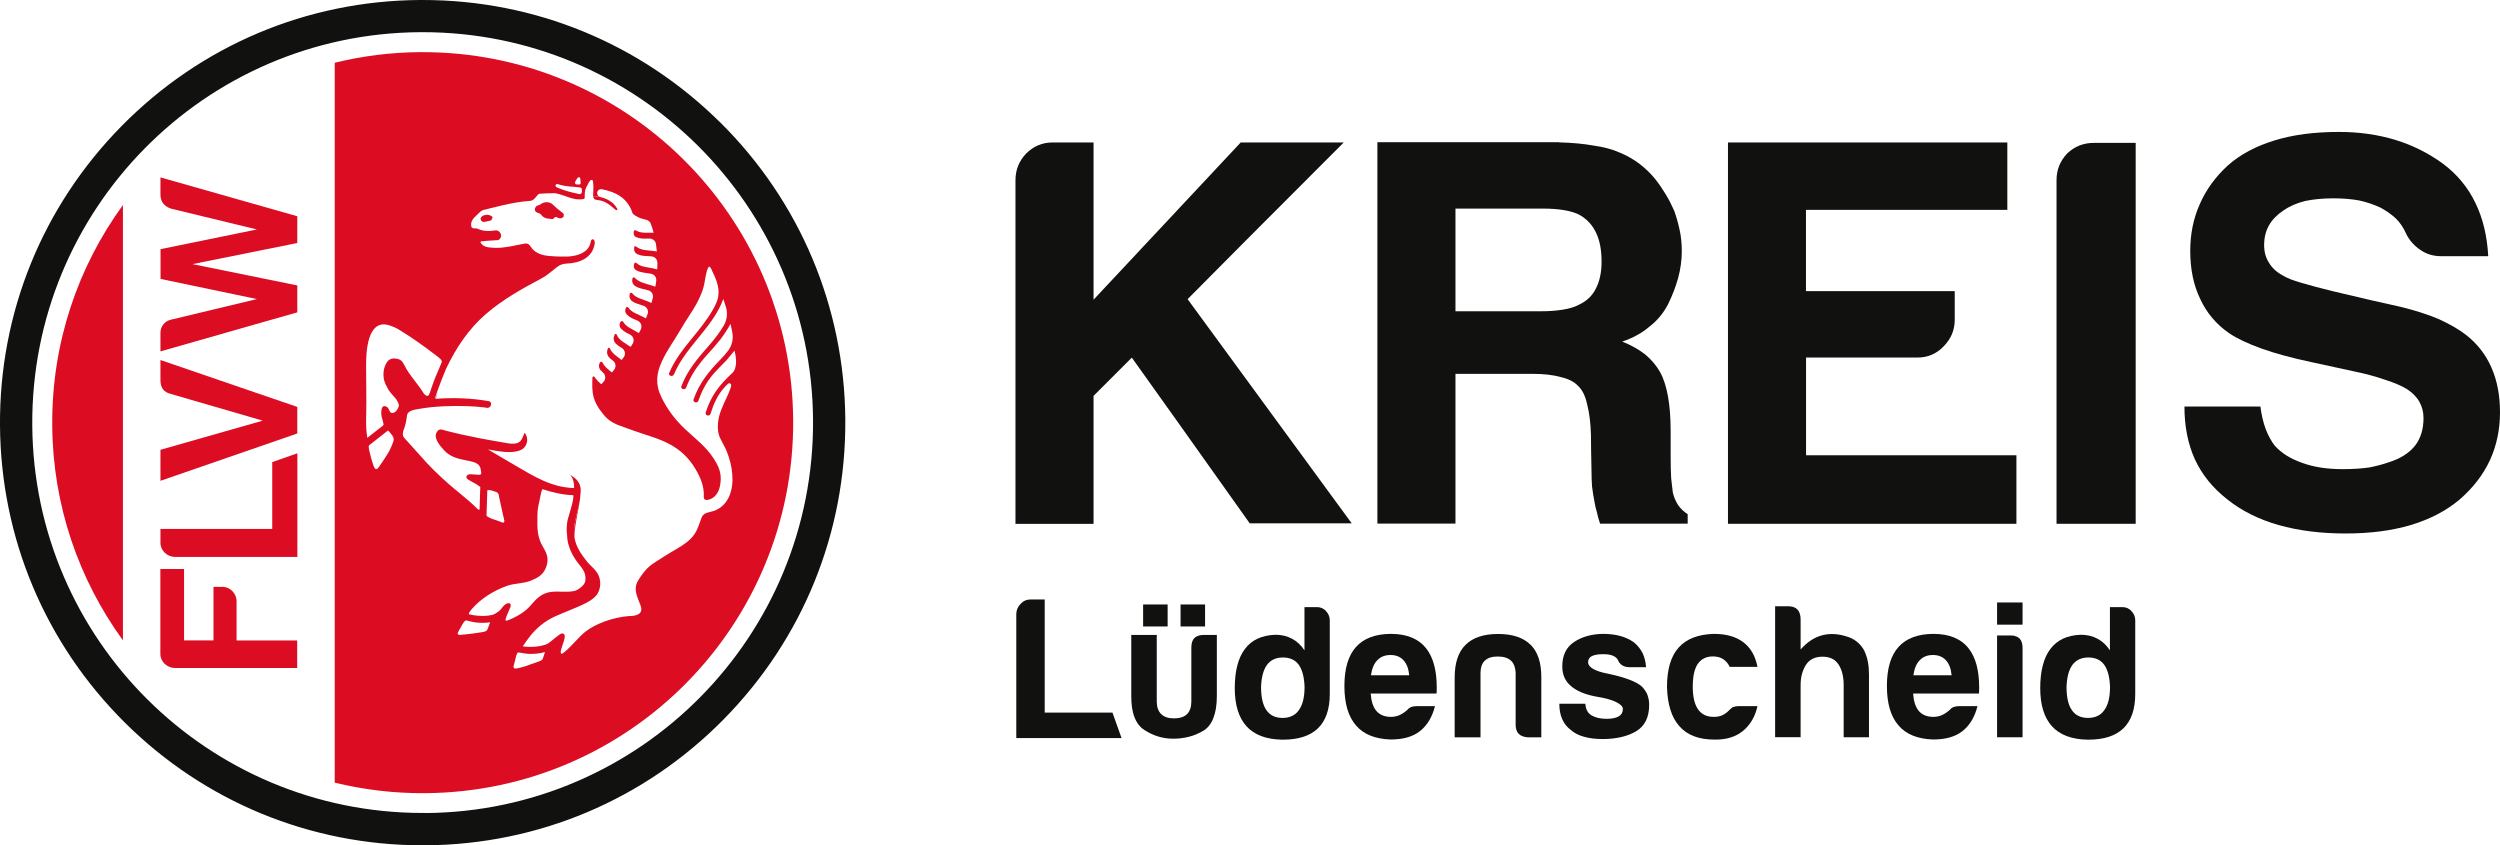
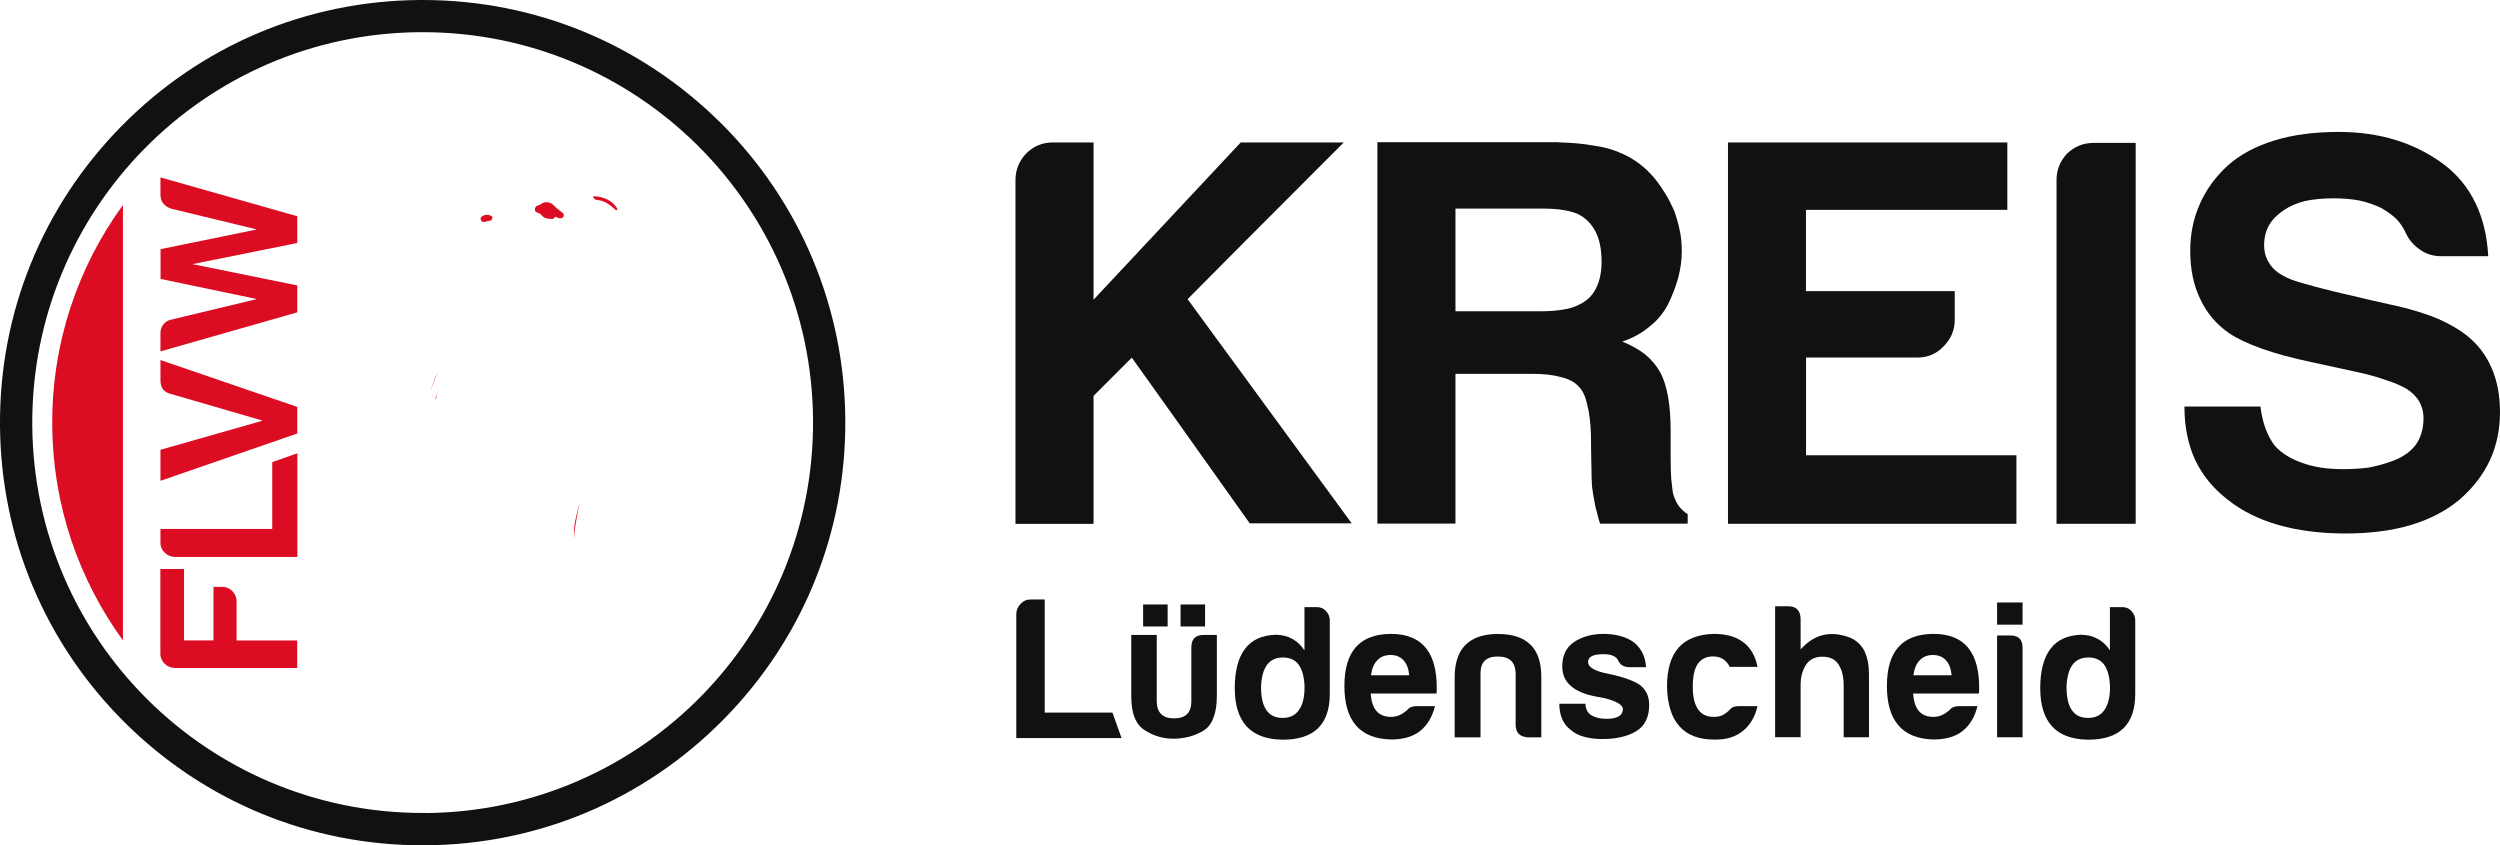
<svg xmlns="http://www.w3.org/2000/svg" id="Ebene_1" viewBox="42.79 42.85 280.46 94.83">
  <defs>
    <style>.cls-1{fill:none;}.cls-2{clip-path:url(#clippath);}.cls-3{fill:#dc0c23;}.cls-4{fill:#111210;}.cls-5{clip-path:url(#clippath-1);}</style>
    <clipPath id="clippath">
      <rect class="cls-1" width="366.04" height="180.53" />
    </clipPath>
    <clipPath id="clippath-1">
      <rect class="cls-1" width="366.04" height="180.53" />
    </clipPath>
  </defs>
  <g class="cls-2">
    <g class="cls-5">
      <path class="cls-3" d="m69.34,110.34c0-.88-.7-1.65-1.58-1.65h-1.02v6h-3.3v-8.01h-2.66v9.53c0,.88.77,1.58,1.65,1.58h13.7v-3.09h-6.8v-4.36Z" />
      <path class="cls-3" d="m73.32,102.19h-12.53v1.56c0,.88.77,1.58,1.65,1.58h13.71v-11.63l-2.82.99v7.5Z" />
      <path class="cls-3" d="m60.79,85.5c0,.86.38,1.35,1.15,1.54l10.32,3-11.47,3.27v3.48l15.35-5.31v-2.98l-15.35-5.26v2.26Z" />
      <path class="cls-3" d="m60.79,64.68c0,.79.41,1.31,1.2,1.58l9.62,2.33-10.81,2.21v3.34l10.81,2.26-9.67,2.32c-.67.16-1.15.76-1.15,1.46v2.09l15.35-4.38v-3.02l-11.76-2.39,11.76-2.37v-3l-15.35-4.36v1.94Z" />
      <path class="cls-4" d="m123.61,56.61c-8.94-8.87-20.8-13.76-33.4-13.76h-.34c-12.67.09-24.54,5.11-33.43,14.13-8.89,9.02-13.74,20.96-13.65,33.62.09,12.61,5.07,24.44,14.01,33.32,8.94,8.87,20.8,13.76,33.4,13.76h.34c12.66-.09,24.54-5.11,33.43-14.13,8.89-9.02,13.74-20.96,13.65-33.63-.09-12.6-5.07-24.44-14.01-33.32m-33.09,77.45c-.11,0-.21,0-.32,0-24.04,0-43.62-19.4-43.79-43.48-.17-24.19,19.3-43.94,43.48-44.11.11,0,.21,0,.32,0,24.04,0,43.62,19.4,43.79,43.49.17,24.19-19.3,43.94-43.48,44.11" />
      <path class="cls-3" d="m56.58,114.68v-48.83c-5.05,6.94-8,15.48-7.93,24.72.06,9.02,3.01,17.34,7.93,24.12" />
      <path class="cls-3" d="m105.2,66.15s.02.02.04.03c-.08-.07-.15-.14-.23-.21.06.06.11.12.19.19" />
      <path class="cls-3" d="m112.06,66.26s-.02-.03-.03-.04c0,.02.02.03.03.05,0,0,0,0,0,0" />
      <path class="cls-3" d="m105.38,67.22s.02,0,.03,0c-.06-.03-.12-.06-.18-.08.05.02.1.05.15.07" />
      <path class="cls-3" d="m111.81,65.9s.03.05.05.07c-.02-.02-.03-.04-.05-.07" />
      <path class="cls-3" d="m102.81,66.17s0,.02,0,.03c0-.02.01-.04.02-.05,0,.01-.02.02-.02.03" />
      <path class="cls-3" d="m102.98,65.93s-.01.02-.02.03c.01-.01.02-.03.03-.04,0,0,0,0-.01,0" />
      <path class="cls-3" d="m103.13,65.88c.08-.01.14-.03.19-.06-.06.03-.13.05-.19.06" />
-       <path class="cls-3" d="m105.95,66.76c.06.05.08.1.1.16-.02-.06-.05-.11-.1-.16" />
      <path class="cls-3" d="m105.97,67.2s.03-.04.05-.06c-.02.03-.05.05-.08.07.01,0,.02,0,.03-.01" />
      <path class="cls-3" d="m103.34,66.77s-.04-.02-.06-.02c.02,0,.04.02.06.02" />
      <path class="cls-3" d="m111.39,65.51s.06.04.09.06c-.03-.02-.06-.04-.09-.06" />
      <path class="cls-3" d="m110.87,65.19s.08.04.12.06c-.04-.02-.08-.04-.12-.06" />
      <path class="cls-3" d="m104.76,67.39s.02,0,.03-.01c-.02,0-.03,0-.05,0,0,0,.01,0,.02,0" />
      <path class="cls-3" d="m97.12,67.01c.09-.03.19-.05.31-.05-.09,0-.21.02-.31.05" />
      <path class="cls-3" d="m97.01,67.75s.02,0,.03,0c-.01,0-.02,0-.03,0,0,0,0,0,0,0" />
      <path class="cls-3" d="m98.03,67.22s-.03-.09-.09-.12c-.08-.05-.16-.08-.24-.11.08.02.16.06.24.11.06.03.08.08.09.12" />
      <path class="cls-3" d="m96.8,67.19c.08-.07.16-.13.25-.16-.1.04-.19.09-.25.16" />
      <path class="cls-3" d="m96.72,67.37s0,.03,0,.05c0-.03.01-.07.02-.1,0,.02-.02.03-.03.05" />
      <path class="cls-3" d="m109.4,65.06s0-.04,0-.06c0,.02,0,.05,0,.06" />
      <path class="cls-3" d="m97.96,67.49s.02-.04.04-.06c-.02.03-.04.05-.06.08,0,0,.02,0,.02-.02" />
      <polygon class="cls-3" points="111.88 66.41 111.89 66.41 111.88 66.41 111.88 66.41" />
      <path class="cls-3" d="m97.79,67.61s0,0,0,0c0,0-.01,0-.02,0,0,0,0,0,0,0" />
      <path class="cls-3" d="m91.71,87.5h0c0-.05.02-.11.04-.18-.02.07-.03.12-.04.17h0Z" />
      <path class="cls-3" d="m98.04,67.26s0,.09-.03.14c.02-.04.03-.09.03-.14" />
      <path class="cls-3" d="m97.41,67.7c.1-.03.2-.05.3-.07-.15.01-.28.06-.42.1.04-.01.08-.02.11-.03" />
      <path class="cls-3" d="m103.62,65.64s.04-.02.07-.03c-.03.01-.07.02-.1.04-.09.05-.17.12-.26.17.01,0,.03-.01.04-.02.08-.04.14-.1.26-.17" />
      <path class="cls-3" d="m103.42,66.82s.08.06.11.09c-.02-.02-.03-.04-.05-.06-.02-.02-.04-.02-.06-.04" />
      <path class="cls-3" d="m106.07,66.97s0,.09-.02.13c.02-.04.03-.09.02-.13" />
      <path class="cls-3" d="m103.57,66.96s.06.07.09.1c0,0,.02.01.03.02-.02-.02-.04-.04-.06-.06-.02-.03-.03-.04-.05-.06" />
      <path class="cls-3" d="m104.07,67.29s.05.02.08.03c.07.02.14.01.21.02-.05,0-.1-.02-.15-.02-.05,0-.09-.02-.14-.03" />
      <path class="cls-3" d="m105.09,67.16h0s.07-.03.12-.02c-.04-.01-.08-.01-.11.02" />
-       <path class="cls-3" d="m89.91,48.7c-3.3.02-6.5.44-9.57,1.19v80.76c3.25.79,6.66,1.21,10.16,1.18,22.96-.16,41.43-18.9,41.27-41.86-.16-22.96-18.91-41.43-41.86-41.27m17.53,14.32c.23-.43.43-.34.46-.06.02.15.03.3.03.44,0,.08-.06.14-.13.14-.11,0-.22,0-.33,0-.14-.01-.22-.16-.16-.28.04-.07.08-.15.12-.23m-2.09.47c.65.2,1,.25,1.71.3.19.01.49.04.78.07.14.01.24.13.24.27,0,.08,0,.16,0,.24,0,.16-.16.27-.31.24-.27-.06-.57-.12-.79-.18-.69-.17-1.31-.38-1.76-.6-.2-.1-.08-.4.14-.34m-18.43,28.85c-.34,1.06-.83,1.72-1.61,2.87-.17.25-.4.46-.6-.08-.25-.69-.37-1.23-.51-1.81-.04-.15-.06-.34-.02-.51.71-.56,1.43-1.12,2.14-1.68.04.03.07.06.12.12.13.19.29.32.37.46.13.21.19.39.11.63m-1-6.74c.09.32.19.48.34.77.39.77.98,1,1.26,1.81.12.33-.41,1.14-.83.97-.24-.09-.25-.52-.49-.66-.35-.2-.57-.09-.63.43-.05.47.06.73.17,1.18.07.28.12.37.03.47-.59.46-1.17.92-1.76,1.38,0,0-.02-.02-.02-.04-.22-1.27-.09-2.64-.1-3.93-.01-1.36-.03-2.72-.03-4.08-.01-1.52.12-5.4,2.65-4.55.86.29,1.02.47,1.66.86.57.34,2.16,1.43,3.5,2.47.4.31.67.48.69.76-.16.38-.33.76-.48,1.14-.31.76-.6,1.53-.87,2.31h0s0,0,0,0h0c.06-.18.12-.36.18-.55-.06.18-.12.37-.18.55-.14.43-.29.49-.66.12-.69-1.12-1.26-1.63-1.95-2.75-.31-.5-.4-1.01-.97-1.15-.86-.2-1.15.14-1.41.69-.2.43-.3,1.12-.11,1.81m11.85,27.1c-.12.24-.17.49-.29.75-.12.28-.63.3-.89.34-.44.07-.88.14-1.32.18-.21.02-.41.04-.62.06-.14.01-.34.06-.46-.03-.11-.09,0-.26.05-.35.22-.36.31-.59.54-.95.09-.13.18-.22.28-.28.37.08.79.2,1.14.24.53.06,1.06.06,1.58-.02,0,.02-.01.03-.02.06m1.86-.74c.16-.39.28-.61.43-1,.2-.54-.26-.54-.54-.34-.36.25-.43.54-.77.8-.24.18-.43.28-.65.38-.72.17-1.46.16-2.21.04-.16-.03-.32-.07-.49-.11,0-.12.11-.31.36-.6,1.02-1.17,2.47-2.06,3.93-2.58.89-.31,1.9-.24,2.75-.61.74-.32,1.26-.61,1.58-1.35.36-.83.26-1.49-.23-2.29-.74-1.22-.71-2.16-.69-3.59.01-1,.11-1.03.4-2.52.02-.1.07-.33.14-.43h0s0-.03.04-.05c1.12.36,2.28.64,3.43.67.15.24-.38,1.93-.38,1.93-.1.44-.25.72-.3,1.21-.06.51-.06.93,0,1.34,0,.16.01.31.03.47.14.99.61,1.92,1.22,2.69.54.68.91,1.11.79,2.01-.06.43-.8,1-1.2,1.09-.94.2-1.61,0-2.61.11-1.09.12-1.67.76-2.35,1.55-.57.66-1.46,1.21-2.38,1.58-.33.14-.55.23-.29-.4m-2.25-11.29c.03-.95.06-1.89.09-2.84.33-.08.56.06.9.16.4.11.37.34.43.63.17.83.35,1.55.57,2.58.06.25-.11.3-.26.23-.58-.26-1.44-.42-1.74-.76m6.34,16.02c-.07.2-.24.27-.42.33-.25.09-.51.18-.76.27-.52.19-1.04.37-1.57.49-.14.04-.47.12-.54-.07-.04-.1.01-.22.04-.32.05-.18.09-.36.14-.54.06-.22.1-.46.19-.66.03-.07.06-.12.1-.17.44.04.9.16,1.33.17.59,0,1.16-.05,1.72-.21-.08.25-.14.43-.23.7m19.19-16.54c-.53.19-1.19.15-1.41.8-.39,1.09-.59,1.86-1.55,2.64-.79.64-1.72,1.08-2.58,1.64-1.63,1.06-1.9,1.09-2.9,2.61-.6.92-.34,1.58.17,2.84.43,1.04-.43,1.23-1.03,1.26-2.1.1-4.1.96-5.11,1.75-.8.63-1.38,1.46-2.35,2.29-.35.29-.51.29-.4-.23.11-.51.66-1.61.29-1.81-.24-.13-.47.11-.65.23-.22.16-.43.32-.63.5-.25.21-.51.42-.82.51-.68.22-1.4.26-2.12.21-.12,0-.24-.03-.36-.05.58-.85,1.05-1.54,1.95-2.3,1.13-.94,2-1.18,3.33-1.75,1.35-.57,2.69-1.06,3.16-1.95.37-.72.43-1.81-.49-2.72-.23-.23-.45-.45-.66-.67-.69-.88-1.29-1.67-1.48-2.75-.05-.28-.07-.58-.06-.91.04-1.04.4-2.04.6-3.04-.04.3-.09.58-.14.85.05-.27.1-.55.14-.85.06-.33.11-.66.12-.99.01-.12.02-.24.03-.37,0-.02,0-.05,0-.07,0-.59-.32-1.14-.81-1.46l-.42-.27c.56.49.48,1.5.48,1.5-2.55-.07-4.49-1.31-6.61-2.54l-.03-.02c-.2-.11-.4-.23-.6-.35-.07-.04-.14-.08-.21-.12l-.11-.07c-.08-.05-.16-.1-.25-.14-.6-.35-1.22-.72-1.84-1.09,1.18.2,2.67.52,3.68.06.74-.34.94-1.3.43-1.93l-.33.72c-.26.53-.91.56-1.52.46-1.95-.32-4.56-.78-6.97-1.41-.54-.14-.79-.32-1.08.24-.33.63.45,1.51.85,1.94.59.66,1.37.92,2.21,1.09.41.08.81.15,1.12.25h0c.12.04.24.09.33.15.24.14.3.21.43.52.04.17.06.35.09.52.02.12-.07.23-.19.23-.29,0-.6-.04-.97-.06-.43-.03-.72.33-.31.6.37.24.96.49,1.36.83,0,0,0,.02,0,.02-.03.84-.06,1.68-.08,2.52-.07.02-.16,0-.26-.1-1.2-1.21-2.12-1.78-3.82-3.33-.86-.79-1.35-1.28-1.92-1.9-.58-.63-1.24-1.39-2.45-2.72-.12-.14-.18-.32-.15-.5,0-.22.1-.43.17-.63.07-.22.13-.45.18-.68.03-.16.06-.32.08-.48.02-.13.02-.27.08-.4.07-.14.21-.24.34-.31.28-.14.62-.19.92-.24.9-.17,1.81-.25,2.73-.3.88-.04,1.75-.05,2.63-.02.66.02,1.31.06,1.97.14.11.02.21.03.31.05.49.08.7-.67.21-.75-1.96-.34-3.98-.41-5.97-.26-.03,0-.05,0-.08,0,.1-.29.19-.58.3-.87.29-.83.62-1.66.96-2.47,1.09-2.32,2.54-4.5,4.49-6.18,1.86-1.6,4-2.81,6.16-3.95.35-.18.68-.4.98-.65l.81-.65c.31-.25.69-.39,1.08-.4,1.48-.05,2.93-.64,3.17-2.26.07-.49-.38-.67-.45-.18-.02.13-.06.24-.1.35-.35.92-1.46,1.24-2.46,1.3h-.85c-.38,0-.81-.03-1.31-.07-.98-.09-1.63-.46-1.95-.95-.36-.56-.49-.49-1.32-.32-.64.13-1.28.27-1.93.33-.08,0-.17.01-.25.02-.28.02-.56.02-.84,0-.26-.02-.56-.04-.8-.13-.18-.07-.37-.19-.48-.35-.05-.06-.13-.22,0-.23.77-.09,1.58-.12,1.84-.14.14-.01.23-.1.32-.23.2-.31-.04-.8-.4-.86-.16-.03-.35.03-.51.04-.18.02-.37.03-.56.02-.36-.01-.73-.08-1.06-.24-.15-.07-.32-.04-.49-.06-.05,0-.1-.02-.14-.05-.17-.11-.14-.44-.1-.6.06-.22.19-.42.35-.58.19-.19.39-.38.58-.56.09-.08.17-.16.27-.21.11-.05.22-.07.34-.1.21-.05.42-.11.63-.16.45-.11.91-.23,1.36-.33.99-.22,2-.42,3.01-.48.51-.03.66-.46,1.03-.8.64-.04,1.25-.08,1.8-.07.04,0,.08.01.12.02,1.07.21,1.99.85,3.06.64,0,0,.04,0,.04-.01,0,0,.05-.02.06-.02.02-.01.03-.02.04-.04.02-.03.02-.07.02-.11.01-.38,0-.77.17-1.13.08-.17.18-.34.31-.57.23-.4.43-.31.46-.06.03.24.04.48.04.69,0,.34-.02.65-.04.91.11.01.21.02.32.03.19.02.36.05.53.09-.01,0-.02,0-.04-.01-.21-.05-.35-.24-.35-.45h0c.01-.28.26-.47.53-.42,1.55.3,2.91.97,3.46,2.74.43.38.88.54,1.49.68.25.04.45.22.54.45.09.24.2.57.32,1.01-.02,0-.04,0-.06,0-.66-.03-1.37.1-1.92-.26-.11-.07-.26,0-.26.17v.18c0,.17.11.33.27.4.29.11.6.17.92.17.18,0,.38,0,.59-.01.36,0,.67.26.72.61.04.26.07.54.1.84-.11-.02-.23-.03-.33-.05-.68-.09-1.46-.05-2-.51-.08-.07-.21-.02-.22.09v.17c-.02.25.12.49.35.6.25.11.53.18.82.2.23.02.5.03.78.05.37.03.66.34.66.71,0,.24,0,.49-.02.75-.15-.04-.3-.07-.45-.11-.65-.15-1.38-.14-1.87-.6-.09-.09-.25-.04-.27.09l-.03.14c-.05.24.06.48.28.59.24.13.5.2.8.25.25.04.54.08.84.13.38.06.64.42.59.8-.03.21-.06.43-.1.65-.16-.06-.31-.11-.46-.15-.63-.2-1.38-.33-1.84-.84-.09-.1-.25-.05-.27.08l-.02.1c-.05.28.07.57.31.73.2.13.42.22.69.29.23.06.5.12.78.19.39.1.63.5.52.89-.05.18-.1.36-.15.54-.14-.06-.28-.12-.41-.18-.62-.26-1.33-.37-1.74-.91-.07-.1-.23-.08-.27.04h0c-.11.32,0,.67.27.86.17.12.36.2.58.28.2.07.44.15.7.23.38.13.58.55.44.93-.06.16-.12.32-.19.48-.11-.06-.21-.11-.31-.17-.59-.31-1.29-.48-1.65-1.04-.07-.11-.23-.09-.28.03l-.04.1c-.08.2-.04.43.1.59.19.21.4.37.68.5.17.07.36.15.56.24.39.17.55.62.36,1-.07.13-.14.26-.21.4-.07-.04-.13-.08-.2-.12-.56-.35-1.23-.57-1.55-1.14-.07-.12-.24-.12-.31,0l-.04.08c-.12.22-.08.5.1.68.18.18.39.34.61.46.12.07.26.14.41.21.38.19.51.67.28,1.03-.07.11-.14.23-.22.35-.02-.02-.05-.03-.07-.05-.56-.4-1.25-.68-1.5-1.34-.04-.1-.18-.1-.22,0l-.04.09c-.15.32-.08.7.18.94.12.11.25.22.39.31.08.05.17.11.27.17.36.22.46.7.21,1.04-.08.1-.15.21-.23.31-.5-.4-1.09-.72-1.32-1.31-.03-.09-.16-.1-.2-.02-.21.37-.13.83.19,1.12.07.06.13.12.21.17.04.03.09.06.13.1.34.24.4.73.13,1.05-.08.1-.16.19-.24.29-.4-.35-.84-.66-1.05-1.12-.05-.11-.21-.12-.28-.01h0c-.18.29-.14.65.08.89.08.08.16.16.25.24h0c.32.27.34.75.06,1.05-.08.09-.17.18-.25.27-.28-.26-.56-.51-.75-.82-.07-.11-.23-.06-.24.06h0c-.03.88-.05,1.54.14,2.22l.04.13c.12.39.32.79.63,1.24,1.12,1.63,1.89,1.64,3.36,2.21.11.04.22.08.33.12,1.4.51,2.86.86,4.18,1.57,1.22.66,2.14,1.54,2.86,2.74.56.93,1.02,2,.95,3.12-.03.52.46.41.75.29.4-.17.92-.57,1.09-1.58.17-1.01,0-1.74-.48-2.56-.07-.13-.15-.26-.24-.4-.83-1.3-2.05-2.23-3.17-3.27-1.12-1.04-2.05-2.26-2.71-3.64-.7-1.45-.57-2.67.11-4.1.61-1.3,1.31-2.18,2.12-3.58.93-1.61,1.69-2.42,2.35-4.16.21-.55.29-1.13.39-1.7.03-.15.24-1.29.48-1.05.15.15.21.36.3.55.07.15.14.3.21.45.21.47.38.97.44,1.49.06.54-.02,1.09-.25,1.58-.51,1.12-1.26,2.13-2.05,3.12-1.21,1.51-2.51,2.97-3.22,4.7-.14.33.4.48.54.15.71-1.72,2.01-3.18,3.22-4.69.94-1.17,1.81-2.38,2.31-3.76.1.28.2.59.3.91.21.69.12,1.44-.24,2.06-.46.78-1.02,1.51-1.63,2.21-1.28,1.45-2.46,2.82-3.13,4.6-.13.34.42.48.54.15.41-1.08,1-2.06,1.75-2.97.45-.56.95-1.08,1.42-1.62.24-.28.48-.57.71-.86.41-.54.77-1.1,1.09-1.69.08.33.15.68.21,1.02.13.73-.06,1.48-.53,2.06-.24.31-.51.61-.78.89-1.35,1.39-2.4,2.67-3.04,4.5-.12.34.42.49.54.15.38-1.09.89-2.08,1.66-2.97.46-.54.98-1.03,1.47-1.54l.92-1.11c.52,2.04-.28,2.54-.28,2.54-1.43,1.33-2.35,2.52-2.95,4.4-.11.35.43.49.54.15.35-1.11.78-2.1,1.56-2.96.13-.14.26-.27.39-.4.16-.16.42,0,.36.21,0,.15-.1.35-.15.49-.06.18-.13.35-.21.52-.15.34-.31.67-.46,1.01-.2.44-.39.89-.51,1.36-.13.47-.18,1-.15,1.49.01.22.05.44.11.65.06.22.16.4.26.6.19.4.43.78.6,1.2.34.83.57,1.72.64,2.61.14,1.67-.34,3.5-2.07,4.12" />
      <path class="cls-3" d="m104.19,65.53s-.03-.01-.05-.01c0,0-.01,0-.02,0,0,0,.01,0,.02,0,.01,0,.03,0,.04,0" />
      <path class="cls-3" d="m107.65,100.1c.05-.27.1-.55.14-.85-.2,1-.55,2-.6,3.04-.01.33,0,.63.06.91-.02-.23-.01-.48.01-.74.09-.85.24-1.55.38-2.36" />
      <path class="cls-3" d="m91.71,87.49s.02-.11.04-.17c.05-.19.1-.39.16-.58-.1.29-.2.58-.3.87.03,0,.05,0,.08,0,0-.03,0-.06.01-.1h0Z" />
      <path class="cls-3" d="m91.03,86.89c.27-.78.56-1.55.87-2.31-.31.62-.51,1.21-.69,1.76-.06.19-.12.37-.18.55" />
      <path class="cls-3" d="m104.07,67.29h0s.09.02.14.03c-.05,0-.09-.02-.14-.03" />
      <path class="cls-3" d="m103.48,66.85s.03.04.05.06c-.02-.02-.03-.04-.05-.06" />
      <path class="cls-3" d="m103.37,65.8c.08-.04.14-.1.26-.16.03-.01.04-.02.07-.03h0s-.04.02-.07.03c-.11.06-.18.12-.26.16" />
      <path class="cls-3" d="m103.62,67.01s-.04-.04-.05-.06c0,0,0,0,0,0,.02.02.03.03.05.06.02.03.04.04.06.06-.02-.02-.04-.04-.06-.06" />
      <path class="cls-3" d="m96.75,67.31h0s-.02.07-.02.1c0,0,0,0,0,0,0-.03.01-.07.02-.1" />
      <path class="cls-3" d="m97.05,67.03h0c-.09.04-.17.09-.25.16.08-.07.16-.13.25-.16" />
-       <path class="cls-3" d="m97.43,66.96h0c-.12,0-.22.02-.31.05.09-.03.19-.05.31-.05" />
      <path class="cls-3" d="m97.94,67.1c-.08-.05-.16-.08-.24-.11s-.17-.04-.28-.04c-.12,0-.22.02-.31.05-.02,0-.04.01-.07.02-.08.04-.17.09-.25.16-.03.04-.04.08-.06.12,0,.03-.02.07-.02.1,0,.17.12.31.28.34.01,0,.02,0,.03,0,.09,0,.17,0,.26-.02.14-.04.26-.09.42-.1.02,0,.04,0,.06-.01,0,0,0,0,0,0,0,0,.01,0,.02,0,.06-.01.1-.05.14-.1.02-.02.04-.05.06-.08,0,0,.01-.02.02-.03.02-.04.03-.09.03-.14,0-.01,0-.03,0-.04-.01-.05-.03-.09-.09-.12" />
      <path class="cls-3" d="m109.4,65.06c.02.05.04.09.07.12.09.08.23.09.36.11.91.11,1.32.52,2.04,1.12,0,0,0,0,0,0,.1.07.22-.03.17-.14,0-.01-.02-.03-.03-.05-.05-.08-.11-.17-.18-.26-.02-.02-.03-.05-.05-.07-.09-.11-.2-.22-.33-.33-.03-.02-.06-.04-.09-.06-.12-.09-.25-.17-.4-.25-.04-.02-.08-.04-.12-.06-.19-.09-.4-.16-.64-.22-.16-.04-.34-.07-.53-.09-.1-.01-.21-.02-.32-.03,0,.06,0,.1.01.14,0,.02,0,.05,0,.06" />
      <path class="cls-3" d="m104.14,65.52s-.02,0-.02,0c0,0,.01,0,.02,0" />
      <path class="cls-3" d="m106.05,66.91c-.02-.05-.05-.1-.11-.15-.22-.2-.47-.36-.69-.55,0,0-.01-.01-.02-.02-.01-.01-.02-.02-.04-.03-.08-.06-.13-.13-.19-.19-.13-.12-.26-.25-.42-.33-.12-.06-.26-.1-.4-.11-.01,0-.03,0-.04,0,0,0-.02,0-.02,0-.15,0-.29.03-.43.09-.03.01-.04.02-.07.03-.12.06-.18.12-.26.17,0,0-.03,0-.04.02h0s0,0,0,0c-.05.02-.11.04-.19.06-.05.01-.1.02-.14.05-.01,0-.02.02-.03.04-.05.05-.1.11-.13.18,0,.02-.01.03-.02.05-.05.18.01.36.18.45.09.04.19.07.28.11.02,0,.04.02.06.03.01,0,.03,0,.04.02.01,0,.02.02.03.03.02.01.04.02.06.03.02.01.03.04.05.06.01.02.03.03.04.05.02.02.03.03.05.06.02.03.04.04.06.06.11.1.24.17.39.21.04,0,.09.02.14.03.05,0,.1.02.15.02.13.02.26.04.38.05.02,0,.04,0,.05,0,.12-.02.2-.15.29-.22h0s.07-.04.11-.02c0,0,0,0,0,0,.01,0,.02.01.03.01.05.02.11.05.17.08.08.04.16.06.25.07.1,0,.19-.03.28-.09.03-.02.06-.04.08-.07.01-.01.03-.03.03-.04.02-.04.03-.09.02-.13,0-.02-.01-.04-.02-.06" />
      <path class="cls-4" d="m157.9,60.08c.83-.83,1.83-1.25,2.98-1.25h4.59v17.64c8.26-8.82,13.77-14.7,16.51-17.64h11.56c-8.78,8.78-14.62,14.64-17.52,17.58,9.21,12.59,15.35,20.98,18.41,25.15h-11.44c-6.6-9.3-11.01-15.49-13.23-18.59-2.14,2.14-3.58,3.58-4.29,4.29v14.36h-8.76v-38.56c0-1.15.4-2.14,1.19-2.98" />
      <path class="cls-4" d="m217.69,58.82c1.47.04,2.76.16,3.87.36,1.15.16,2.12.42,2.92.78.79.32,1.53.74,2.21,1.25.68.52,1.27,1.09,1.79,1.73.44.56.83,1.13,1.19,1.73.36.6.67,1.21.95,1.85.24.68.44,1.39.6,2.14.16.71.24,1.51.24,2.38,0,.99-.14,2.01-.42,3.04-.28.99-.66,1.97-1.13,2.92-.52.99-1.21,1.83-2.09,2.5-.83.71-1.85,1.27-3.04,1.67.99.4,1.85.88,2.56,1.43.71.6,1.27,1.25,1.67,1.97.4.71.7,1.63.9,2.74.2,1.11.3,2.42.3,3.93v2.86c0,.99.02,1.81.06,2.44.08.67.14,1.19.18,1.55.12.52.32.99.6,1.43.28.4.64.74,1.07,1.01v1.07h-9.83c-.16-.48-.28-.91-.36-1.31-.12-.4-.2-.74-.24-1.01-.12-.6-.22-1.21-.3-1.85-.04-.6-.06-1.19-.06-1.79-.04-1.79-.06-3.12-.06-3.99-.04-1.35-.18-2.48-.42-3.4-.2-.95-.54-1.65-1.01-2.09-.44-.48-1.09-.81-1.97-1.01-.84-.24-1.89-.36-3.16-.36h-8.64v16.8h-8.76v-42.79h20.38Zm-11.62,18.95h9.53c.95,0,1.79-.06,2.5-.18.75-.12,1.35-.3,1.79-.54.87-.4,1.51-.99,1.91-1.79.44-.83.66-1.85.66-3.04,0-1.31-.2-2.38-.6-3.22-.4-.87-1.01-1.55-1.85-2.03-.44-.24-1.01-.42-1.73-.54-.68-.12-1.49-.18-2.44-.18h-9.77v11.5Z" />
      <path class="cls-4" d="m267.97,66.39h-22.58v9.12h16.69v3.22c0,1.15-.42,2.14-1.25,2.98-.79.83-1.77,1.25-2.92,1.25h-12.51v10.96h23.6v7.69h-32.36v-42.78h31.34v7.57Z" />
      <path class="cls-4" d="m282.38,101.61h-8.88v-38.56c0-1.15.4-2.14,1.19-2.98.83-.79,1.83-1.19,2.98-1.19h4.71v42.73Z" />
      <path class="cls-4" d="m296.37,88.44c.12.95.32,1.81.6,2.56.28.71.61,1.33,1.01,1.85.75.83,1.77,1.47,3.04,1.91,1.27.48,2.8.72,4.59.72,1.07,0,2.04-.06,2.92-.18.84-.16,1.59-.36,2.27-.6,1.27-.4,2.24-1.01,2.92-1.85.64-.83.95-1.87.95-3.1,0-.68-.16-1.29-.48-1.85-.32-.56-.8-1.03-1.43-1.43-.6-.36-1.39-.69-2.38-1.01-1.03-.36-2.2-.68-3.52-.95-2.07-.44-3.61-.78-4.65-1.01-2.26-.48-4.17-.99-5.72-1.55-1.55-.56-2.76-1.13-3.64-1.73-1.43-.99-2.5-2.26-3.22-3.81-.76-1.55-1.13-3.36-1.13-5.42,0-1.91.36-3.65,1.07-5.24.71-1.63,1.77-3.08,3.16-4.35,1.39-1.23,3.14-2.16,5.24-2.8,2.07-.64,4.47-.95,7.21-.95,2.26,0,4.37.3,6.32.89,1.95.6,3.73,1.49,5.36,2.68,1.59,1.19,2.8,2.66,3.64,4.41.83,1.71,1.31,3.69,1.43,5.96h-5.3c-.87,0-1.65-.24-2.32-.71-.71-.48-1.25-1.09-1.61-1.85-.28-.64-.65-1.19-1.13-1.67-.48-.44-1.03-.83-1.67-1.19-.76-.36-1.57-.64-2.44-.83-.87-.16-1.85-.24-2.92-.24-1.15,0-2.2.1-3.16.3-.95.24-1.77.6-2.44,1.07-.71.48-1.25,1.03-1.61,1.67-.36.64-.54,1.37-.54,2.21,0,.75.18,1.41.54,1.97.36.6.87,1.07,1.55,1.43.44.28,1.13.56,2.09.83.95.28,2.14.6,3.57.95,3.34.8,5.84,1.37,7.51,1.73,1.63.4,3.06.85,4.29,1.37,1.23.56,2.27,1.15,3.1,1.79,1.27.99,2.23,2.23,2.86,3.69.63,1.43.95,3.1.95,5.01s-.38,3.73-1.13,5.36c-.76,1.63-1.89,3.1-3.4,4.41-1.51,1.27-3.34,2.22-5.48,2.86-2.14.64-4.59.95-7.33.95s-5.28-.32-7.51-.95c-2.22-.64-4.13-1.59-5.72-2.86-1.63-1.27-2.84-2.76-3.64-4.47-.8-1.75-1.19-3.73-1.19-5.96h8.52Z" />
      <path class="cls-4" d="m158.41,110.1h1.58v12.69h7.6c.23.64.57,1.59,1.02,2.86h-11.81v-13.88c0-.45.16-.84.48-1.17.3-.33.68-.5,1.13-.5" />
      <path class="cls-4" d="m179.3,114.08v6.87c0,.98-.13,1.8-.39,2.45-.25.65-.62,1.13-1.13,1.43-.51.3-1.04.53-1.6.67-.55.14-1.13.22-1.75.22s-1.16-.08-1.69-.24c-.53-.16-1.05-.4-1.54-.72-.51-.32-.88-.79-1.13-1.43-.25-.62-.37-1.42-.37-2.38v-6.87h2.86v7.47c0,.62.17,1.09.5,1.41.32.32.79.48,1.43.48s1.15-.16,1.47-.48c.32-.32.48-.79.48-1.41v-6.04c0-.48.11-.83.32-1.06.23-.24.59-.37,1.06-.37h1.47Zm-8.27-3.42h2.75v2.47h-2.75v-2.47Zm4.2,0h2.75v2.47h-2.75v-2.47Z" />
      <path class="cls-4" d="m191.54,111.4c.29.3.43.65.43,1.04v8.27c0,1.72-.45,3-1.34,3.86-.88.84-2.19,1.26-3.92,1.26h-.09c-1.77-.03-3.1-.53-3.99-1.5-.88-.97-1.32-2.4-1.32-4.29s.38-3.4,1.15-4.4c.75-1,1.88-1.52,3.4-1.58.71,0,1.34.15,1.88.45.55.29,1.01.72,1.39,1.3v-4.85h1.41c.39,0,.72.14,1,.43m-3.03,11.11c.42-.58.63-1.44.63-2.6-.04-1.1-.26-1.92-.65-2.47-.4-.55-1-.82-1.78-.82s-1.37.28-1.78.82c-.4.55-.63,1.37-.67,2.47,0,1.16.19,2.02.59,2.6.39.59,1,.89,1.82.89s1.44-.3,1.84-.89" />
      <path class="cls-4" d="m201.13,122.16c.16-.06.33-.09.52-.09h2.12c-.3,1.21-.86,2.14-1.67,2.79-.81.64-1.91.95-3.31.95-1.73-.06-3.03-.58-3.88-1.58-.87-1-1.3-2.47-1.3-4.42s.43-3.41,1.3-4.38c.87-.97,2.17-1.46,3.92-1.47,1.8,0,3.13.56,3.99,1.67.76,1,1.15,2.45,1.15,4.35,0,.22,0,.44-.02.67h-7.39c.06.87.27,1.52.65,1.97.38.43.92.65,1.62.65.33,0,.65-.06.95-.19.32-.14.62-.35.91-.61.11-.14.26-.25.43-.32m-3.81-5.24c-.38.38-.61.94-.72,1.69h4.29c-.07-.75-.29-1.31-.65-1.69-.36-.39-.85-.58-1.45-.58s-1.1.19-1.47.58" />
      <path class="cls-4" d="m214.51,115.19c.79.79,1.19,1.99,1.19,3.6v6.78h-1.47c-.48-.03-.83-.16-1.06-.39-.23-.23-.35-.58-.35-1.04v-5.87c-.04-.59-.22-1.03-.54-1.32-.33-.3-.82-.45-1.47-.45s-1.1.15-1.43.45c-.32.29-.48.73-.5,1.32v7.3h-2.9v-6.71c0-1.63.4-2.85,1.21-3.66.82-.82,2.04-1.23,3.66-1.23s2.85.41,3.66,1.23" />
      <path class="cls-4" d="m227.61,120.82c.13.35.19.72.19,1.1,0,1.4-.49,2.39-1.47,2.97-.98.58-2.24.87-3.77.87-.79,0-1.49-.09-2.08-.26-.61-.17-1.1-.42-1.47-.76-.43-.32-.76-.73-.97-1.23-.22-.49-.32-1.06-.32-1.71h2.92c.04.62.27,1.05.69,1.3.43.26,1,.39,1.69.39.59,0,1.05-.09,1.37-.28.3-.17.46-.45.46-.82,0-.27-.25-.53-.76-.78-.49-.25-1.23-.45-2.21-.61-1.27-.23-2.22-.63-2.86-1.19-.65-.55-.97-1.28-.97-2.19,0-1.23.43-2.14,1.3-2.73.87-.59,1.94-.9,3.23-.93.75,0,1.41.08,1.99.24.58.16,1.08.4,1.52.71.42.35.74.75.97,1.21.22.46.35.99.39,1.58h-1.8c-.35,0-.63-.06-.84-.19-.2-.12-.35-.28-.46-.5-.1-.26-.29-.45-.58-.58-.27-.13-.65-.19-1.13-.19-.56,0-.99.07-1.28.22-.27.14-.41.37-.41.67s.19.54.56.76c.38.22.93.4,1.67.54.97.2,1.77.43,2.4.67.65.25,1.13.51,1.43.8.27.29.48.6.61.93" />
      <path class="cls-4" d="m237.26,122.16c.17-.06.35-.09.52-.09h2.17c-.26,1.17-.8,2.09-1.62,2.77-.79.65-1.81.98-3.05.98h-.17c-1.73,0-3.04-.5-3.92-1.5-.88-.98-1.34-2.45-1.39-4.42,0-1.95.43-3.42,1.3-4.4.88-.98,2.2-1.49,3.96-1.54,1.37,0,2.47.31,3.29.93.82.61,1.36,1.53,1.6,2.77h-3.12c-.17-.38-.42-.66-.74-.87-.3-.2-.68-.3-1.13-.3-.75,0-1.32.28-1.71.84-.38.56-.56,1.42-.56,2.56s.2,1.98.61,2.56c.4.56,1,.84,1.8.82.33,0,.64-.06.93-.19.29-.15.56-.35.8-.61.13-.14.27-.25.43-.33" />
      <path class="cls-4" d="m251.96,115.92c.33.68.5,1.55.5,2.6v7.04h-2.84v-5.85c0-.95-.19-1.73-.58-2.32-.38-.58-.97-.87-1.8-.87s-1.47.31-1.86.93-.59,1.37-.59,2.25v5.85h-2.86v-14.69h1.45c.46,0,.82.12,1.06.37.23.26.35.63.35,1.1v3.38c.74-.84,1.55-1.37,2.45-1.6.9-.23,1.88-.16,2.95.22.79.29,1.38.82,1.78,1.58" />
      <path class="cls-4" d="m261.99,122.16c.16-.06.33-.09.52-.09h2.12c-.3,1.21-.86,2.14-1.67,2.79-.81.64-1.91.95-3.31.95-1.73-.06-3.03-.58-3.88-1.58-.87-1-1.3-2.47-1.3-4.42s.43-3.41,1.3-4.38c.87-.97,2.17-1.46,3.92-1.47,1.8,0,3.13.56,3.98,1.67.77,1,1.15,2.45,1.15,4.35,0,.22,0,.44-.02.67h-7.39c.06.87.27,1.52.65,1.97.38.43.92.65,1.62.65.33,0,.65-.06.95-.19.32-.14.62-.35.91-.61.11-.14.26-.25.43-.32m-3.81-5.24c-.38.38-.61.94-.72,1.69h4.29c-.07-.75-.29-1.31-.65-1.69-.36-.39-.85-.58-1.45-.58s-1.1.19-1.47.58" />
      <path class="cls-4" d="m266.83,110.44h2.86v2.49h-2.86v-2.49Zm1.97,3.75c.23.06.42.16.56.3.22.23.33.58.33,1.04v10.03h-2.86v-11.42h1.49c.17,0,.33.01.48.04" />
      <path class="cls-4" d="m281.9,111.4c.29.3.43.65.43,1.04v8.27c0,1.72-.45,3-1.34,3.86-.88.84-2.19,1.26-3.92,1.26h-.09c-1.77-.03-3.1-.53-3.99-1.5-.88-.97-1.32-2.4-1.32-4.29s.38-3.4,1.15-4.4c.75-1,1.88-1.52,3.4-1.58.71,0,1.34.15,1.88.45.55.29,1.01.72,1.39,1.3v-4.85h1.41c.39,0,.72.14,1,.43m-3.03,11.11c.42-.58.63-1.44.63-2.6-.04-1.1-.26-1.92-.65-2.47-.4-.55-1-.82-1.78-.82s-1.37.28-1.78.82c-.4.55-.63,1.37-.67,2.47,0,1.16.19,2.02.59,2.6.39.59,1,.89,1.82.89s1.44-.3,1.84-.89" />
    </g>
  </g>
</svg>